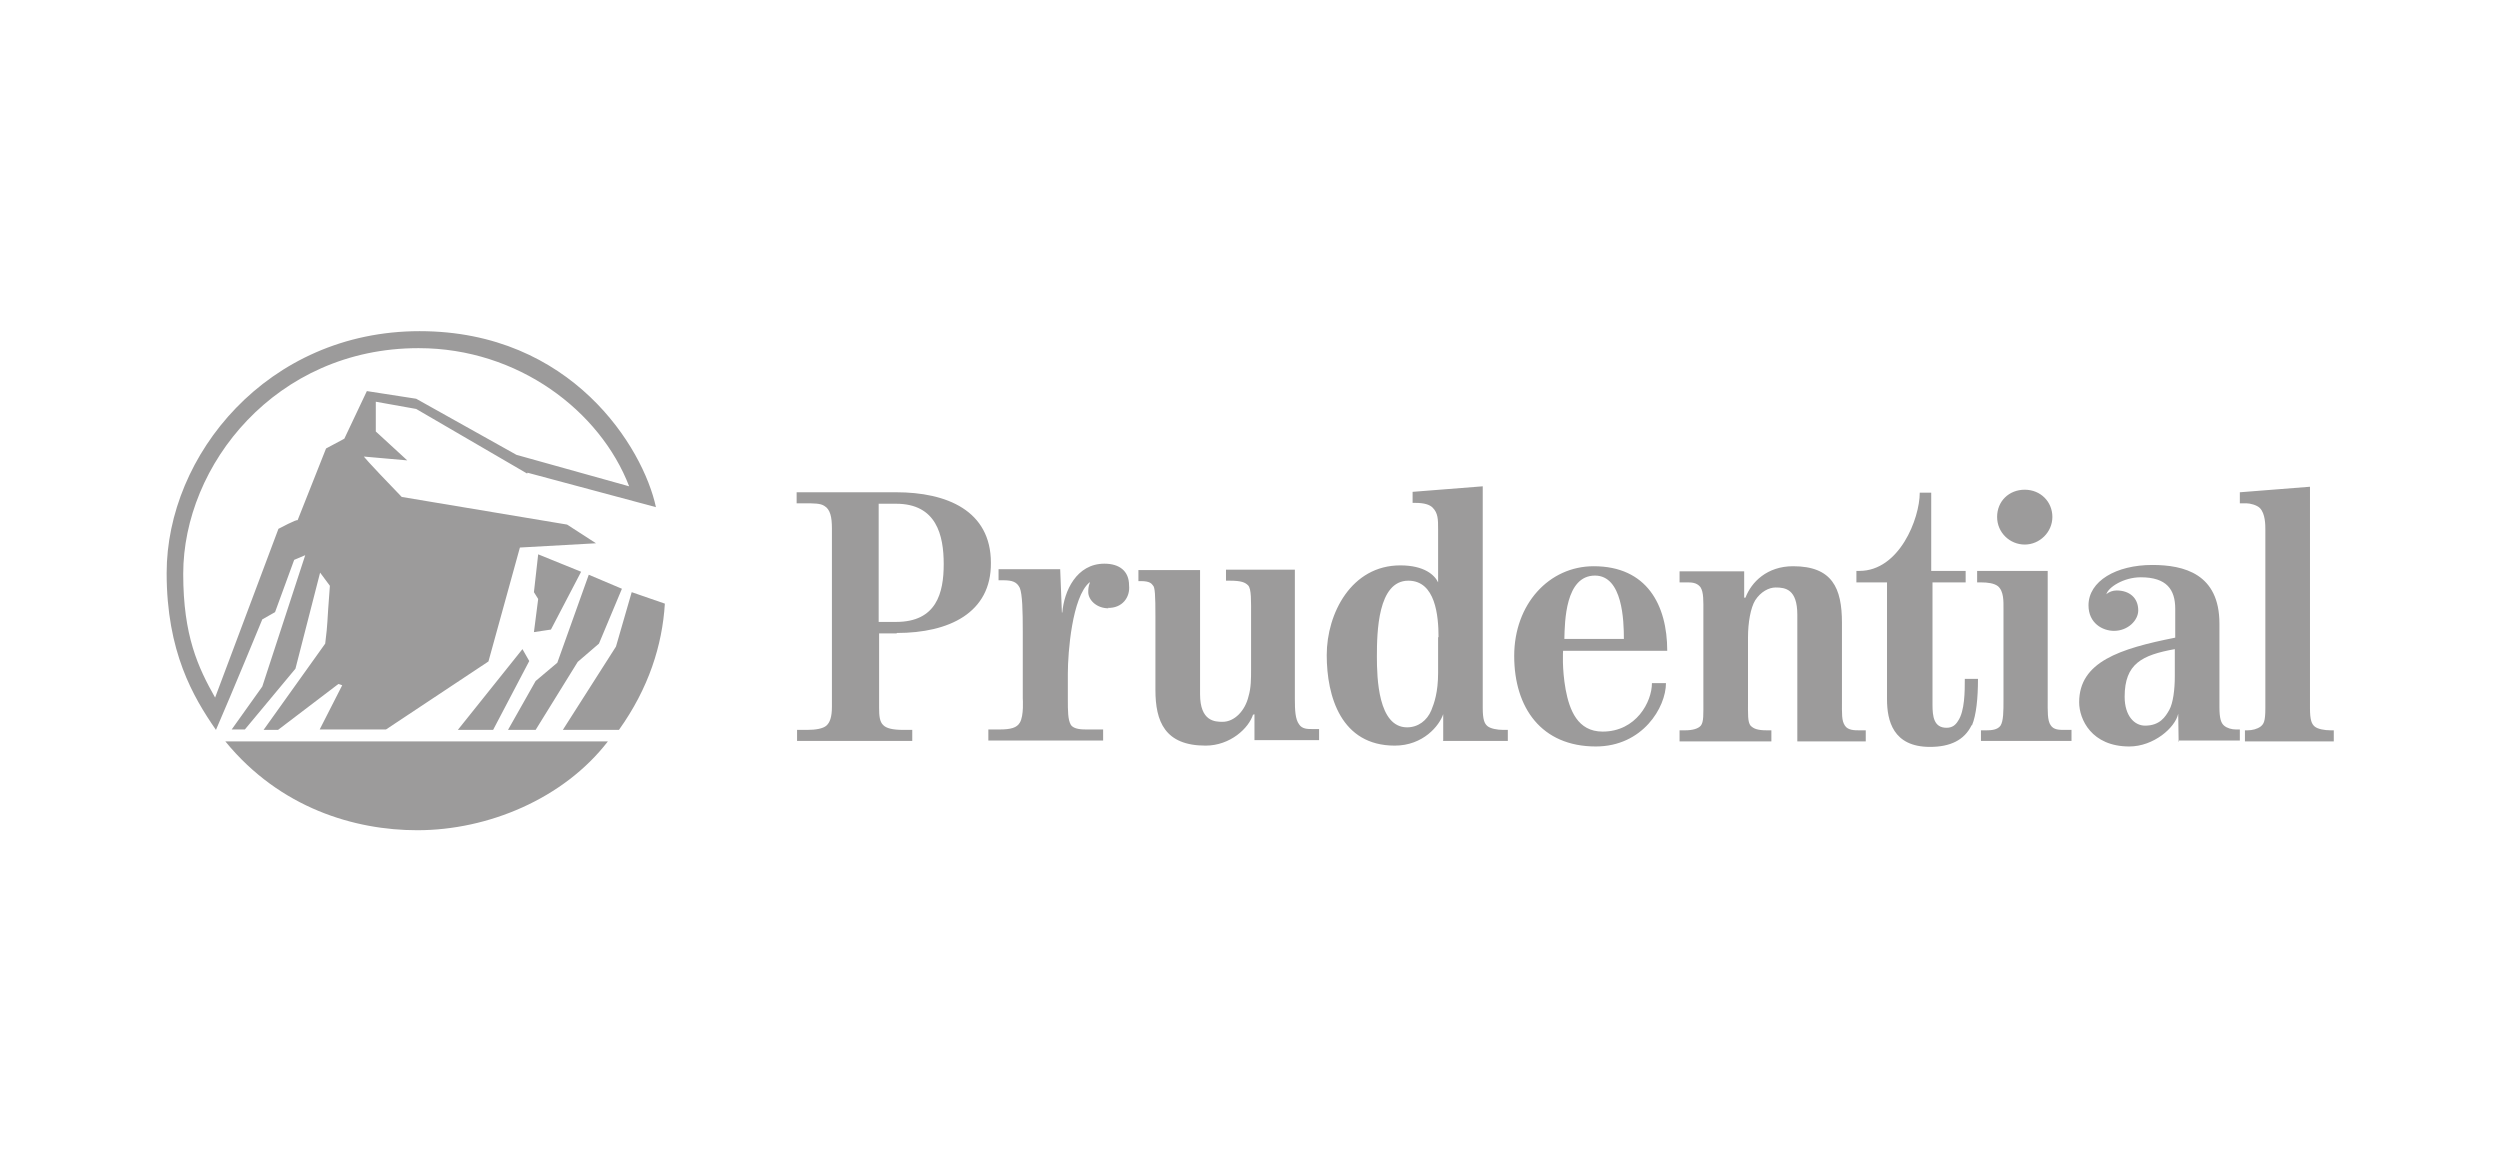
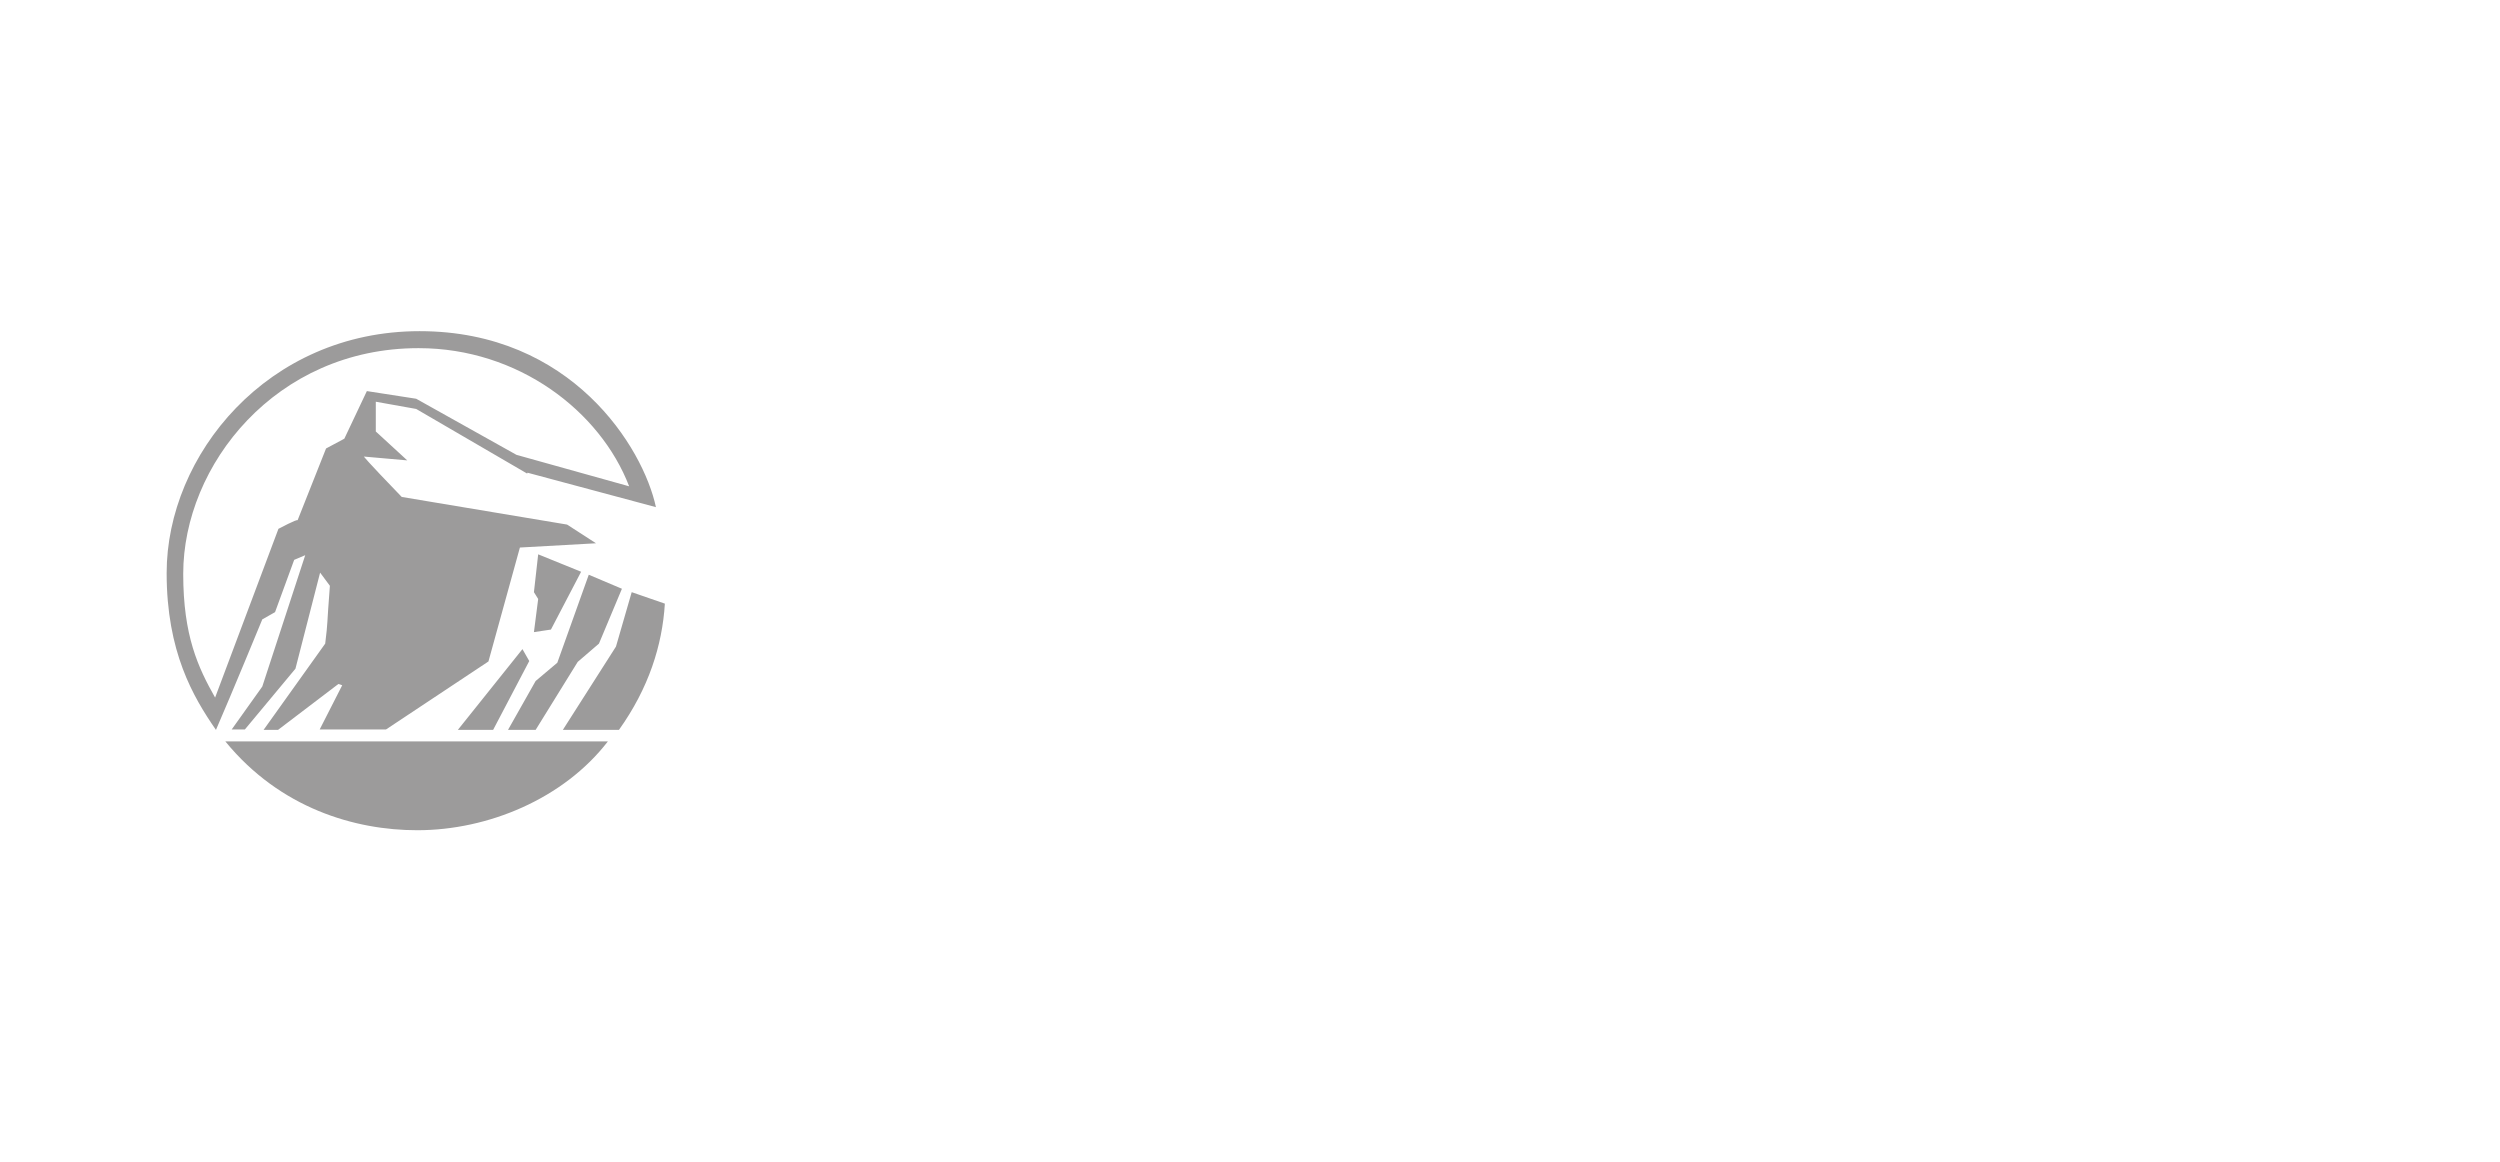
<svg xmlns="http://www.w3.org/2000/svg" id="Capa_1" data-name="Capa 1" viewBox="0 0 58.81 27.33">
  <defs>
    <style>
      .cls-1 {
        fill: #9c9b9b;
      }
    </style>
  </defs>
  <path class="cls-1" d="m9.84,8.19c-3.35,0-5.53,2.75-5.53,5.31,0,1.46.35,2.2.75,2.91.5-1.33,1.49-3.97,1.49-3.97,0,0,.45-.24.45-.2l.67-1.69.43-.23.53-1.12,1.16.18,2.36,1.32,2.65.74c-.68-1.77-2.61-3.25-4.95-3.25m-.04,11.34c-1.45,0-3.22-.51-4.51-2.09h9c-1.04,1.35-2.82,2.09-4.48,2.09m1.77-2.36h-.82l1.52-1.9.16.28-.85,1.62Zm.81-6.03l-2.61-1.52-.95-.17v.7l.74.68-1.02-.09s.03.06.89.95l3.89.65.68.44-1.79.1-.74,2.68-2.41,1.6h-1.56l.53-1.04-.09-.03-1.42,1.08h-.34l1.45-2.03c.07-.58.03-.33.11-1.36l-.23-.31-.58,2.26-1.19,1.43h-.31l.72-1.01,1.01-3.09-.26.11-.45,1.23-.3.17s-.72,1.75-1.09,2.6c-.54-.78-1.16-1.84-1.16-3.69,0-2.77,2.37-5.69,5.95-5.69s5.26,2.74,5.56,4.14l-3.02-.81Zm1.69,4l-.5.43-.99,1.6h-.65l.65-1.15.51-.43.74-2.07.78.33-.54,1.29Zm.47,2.03h-1.32l1.25-1.96.37-1.28.78.27c-.06.98-.38,1.99-1.08,2.97m-1.6-2.36l-.4.06.1-.78-.1-.16.1-.89,1.01.41-.71,1.36Z" />
-   <path class="cls-1" d="m21.08,11.85h-.41v2.78h.41c.95,0,1.12-.68,1.12-1.36s-.17-1.42-1.12-1.42m12.76,3.14c0-.5-.07-1.33-.71-1.33-.72,0-.74,1.21-.74,1.79,0,.5.03,1.66.71,1.66.26,0,.47-.16.57-.4.07-.17.16-.43.16-.88v-.84h.01Zm3.68-1.45c-.7,0-.71,1.09-.72,1.49h1.4c0-.43-.03-1.49-.68-1.49m13.64,1.73c-.77.14-1.18.34-1.18,1.12,0,.45.23.68.48.68.35,0,.48-.21.57-.37s.13-.48.13-.79v-.64Zm-30.07-.37h-.41v1.75c0,.18.01.33.1.41.07.07.21.11.47.11h.21v.26h-2.71v-.26h.24c.2,0,.37-.03.45-.1s.13-.2.13-.44v-4.2c0-.27-.04-.45-.18-.53-.09-.06-.24-.06-.47-.06h-.18v-.26h2.34c1.19,0,2.23.43,2.23,1.66.01,1.18-.99,1.65-2.21,1.65m4.98-.58c-.3,0-.48-.21-.48-.38,0-.06,0-.13.04-.23h-.01c-.41.34-.51,1.65-.51,2.14v.61c0,.27,0,.48.07.6.07.11.27.11.38.11h.38v.26h-2.7v-.26h.26c.27,0,.41-.04.48-.16.1-.16.07-.57.07-.57v-1.56c0-.51-.01-.89-.07-1.04-.07-.14-.17-.18-.4-.18h-.1v-.26h1.45l.04,1.02h.01c.04-.5.33-1.15.99-1.15.35,0,.58.17.58.51.03.28-.16.54-.5.53m3.45,3.12v-.62s-.03.03-.03,0c-.1.33-.54.74-1.12.74-.96,0-1.18-.57-1.18-1.31v-1.72c0-.51-.01-.7-.06-.74-.03-.04-.07-.1-.28-.1h-.06v-.26h1.45v2.92c0,.64.35.65.53.65.28,0,.53-.26.61-.6.06-.2.06-.41.06-.64v-1.25c0-.35.01-.64-.07-.72-.07-.07-.16-.11-.43-.11h-.09v-.26h1.62v3.04c0,.27.01.48.1.6.07.11.2.11.31.11h.16v.26h-1.52Zm4.44,0v-.62c-.09.27-.47.74-1.14.74-1.26,0-1.6-1.15-1.6-2.13s.58-2.11,1.73-2.11c.57,0,.81.23.89.4v-1.25c0-.23,0-.38-.13-.51-.07-.07-.2-.11-.4-.11h-.07v-.26l1.65-.13v5.21c0,.28.04.37.11.43s.23.09.37.09h.11v.26h-1.53Zm2.82-2.11s-.03.41.06.91c.09.48.28.99.87.99.79,0,1.16-.7,1.16-1.14h.33c0,.57-.55,1.49-1.65,1.49-1.28,0-1.92-.91-1.92-2.13s.82-2.11,1.87-2.11c1.25,0,1.73.91,1.73,1.99h-2.45Zm5.51,2.13v-2.98c0-.6-.28-.64-.51-.64-.16,0-.35.1-.48.3-.11.18-.17.53-.17.87v1.48c0,.34-.01.51.06.6.07.07.16.11.38.11h.11v.26h-2.16v-.26h.13c.18,0,.31-.04.37-.11.07-.09.06-.26.06-.6v-2.06c0-.27.01-.48-.07-.6-.09-.11-.21-.11-.33-.11h-.16v-.26h1.52v.62h.03c.14-.37.51-.74,1.12-.74.92,0,1.15.51,1.15,1.33v1.82c0,.33-.01.48.07.6.07.11.23.11.33.11h.16v.26h-1.6Zm4.1-.38c-.17.35-.5.51-.98.51-.87,0-1.01-.62-1.01-1.12v-2.75h-.72v-.27h.07c.94,0,1.42-1.23,1.42-1.84h.27v1.84h.81v.27h-.78v2.88c0,.27.03.54.33.54.13,0,.21-.06.27-.16.16-.23.16-.7.16-.99h.31c0,.45-.04.85-.14,1.09m.21.38v-.26h.13c.11,0,.26-.01.33-.11.07-.11.07-.34.07-.61v-2.14c0-.17.01-.41-.13-.53-.09-.07-.24-.09-.4-.09h-.09v-.27h1.66v3.02c0,.27-.01.5.07.61.07.11.2.11.33.11h.16v.26h-2.13Zm4.65,0s-.01-.65-.01-.65c-.07.33-.58.77-1.15.77-.89,0-1.18-.64-1.18-1.04,0-.95.95-1.26,2.26-1.52v-.68c0-.45-.2-.74-.81-.74-.41,0-.77.24-.81.4h0c.06-.06.16-.09.24-.09.3,0,.51.17.51.47,0,.23-.24.48-.57.48-.27,0-.6-.18-.6-.6,0-.57.65-.95,1.5-.95.75,0,1.58.21,1.58,1.38v1.96c0,.28.04.38.11.44s.18.09.28.09h.09v.26h-1.45v.03Zm-3.62-4.63c-.35,0-.65-.28-.65-.65s.28-.64.65-.64.65.28.65.64-.3.65-.65.65m5.18,4.63v-.26h.06c.11,0,.23-.03.31-.09.07-.06.11-.11.11-.43v-4.2c0-.11,0-.38-.13-.51-.07-.07-.23-.11-.31-.11h-.16v-.26l1.65-.13v5.21c0,.28.04.37.11.43s.23.09.38.09h.07v.26h-2.1Z" />
</svg>